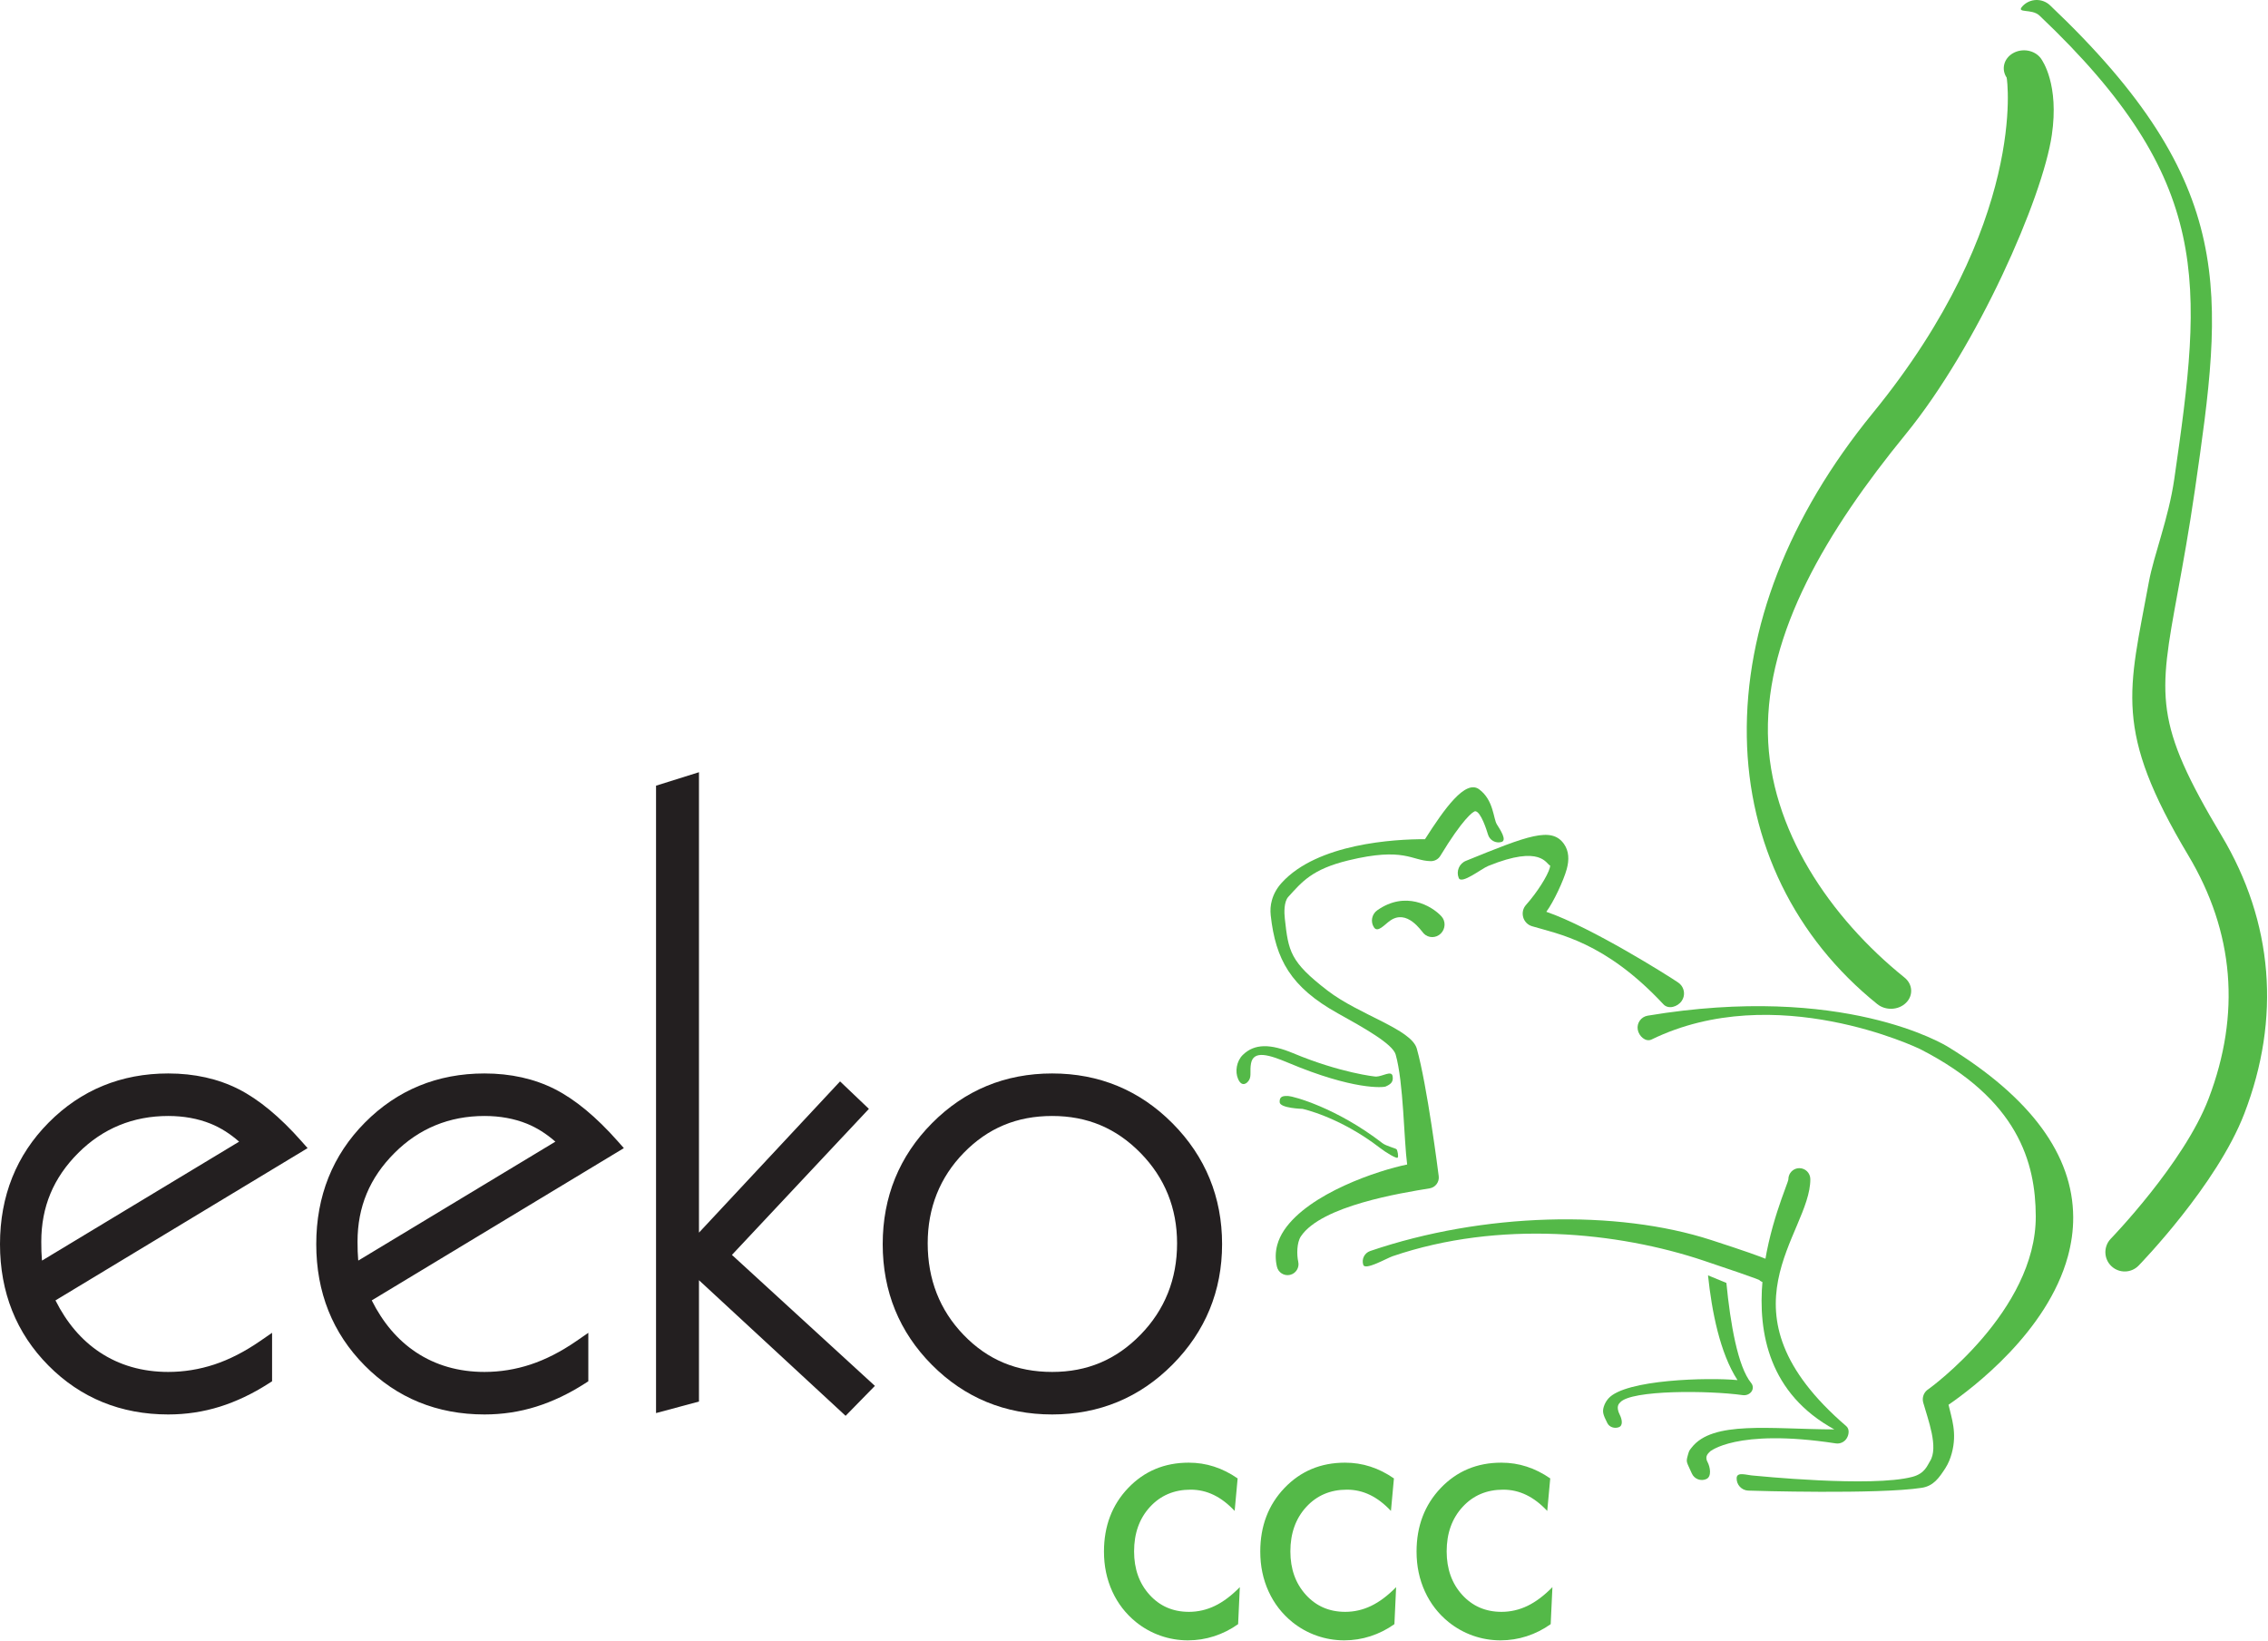
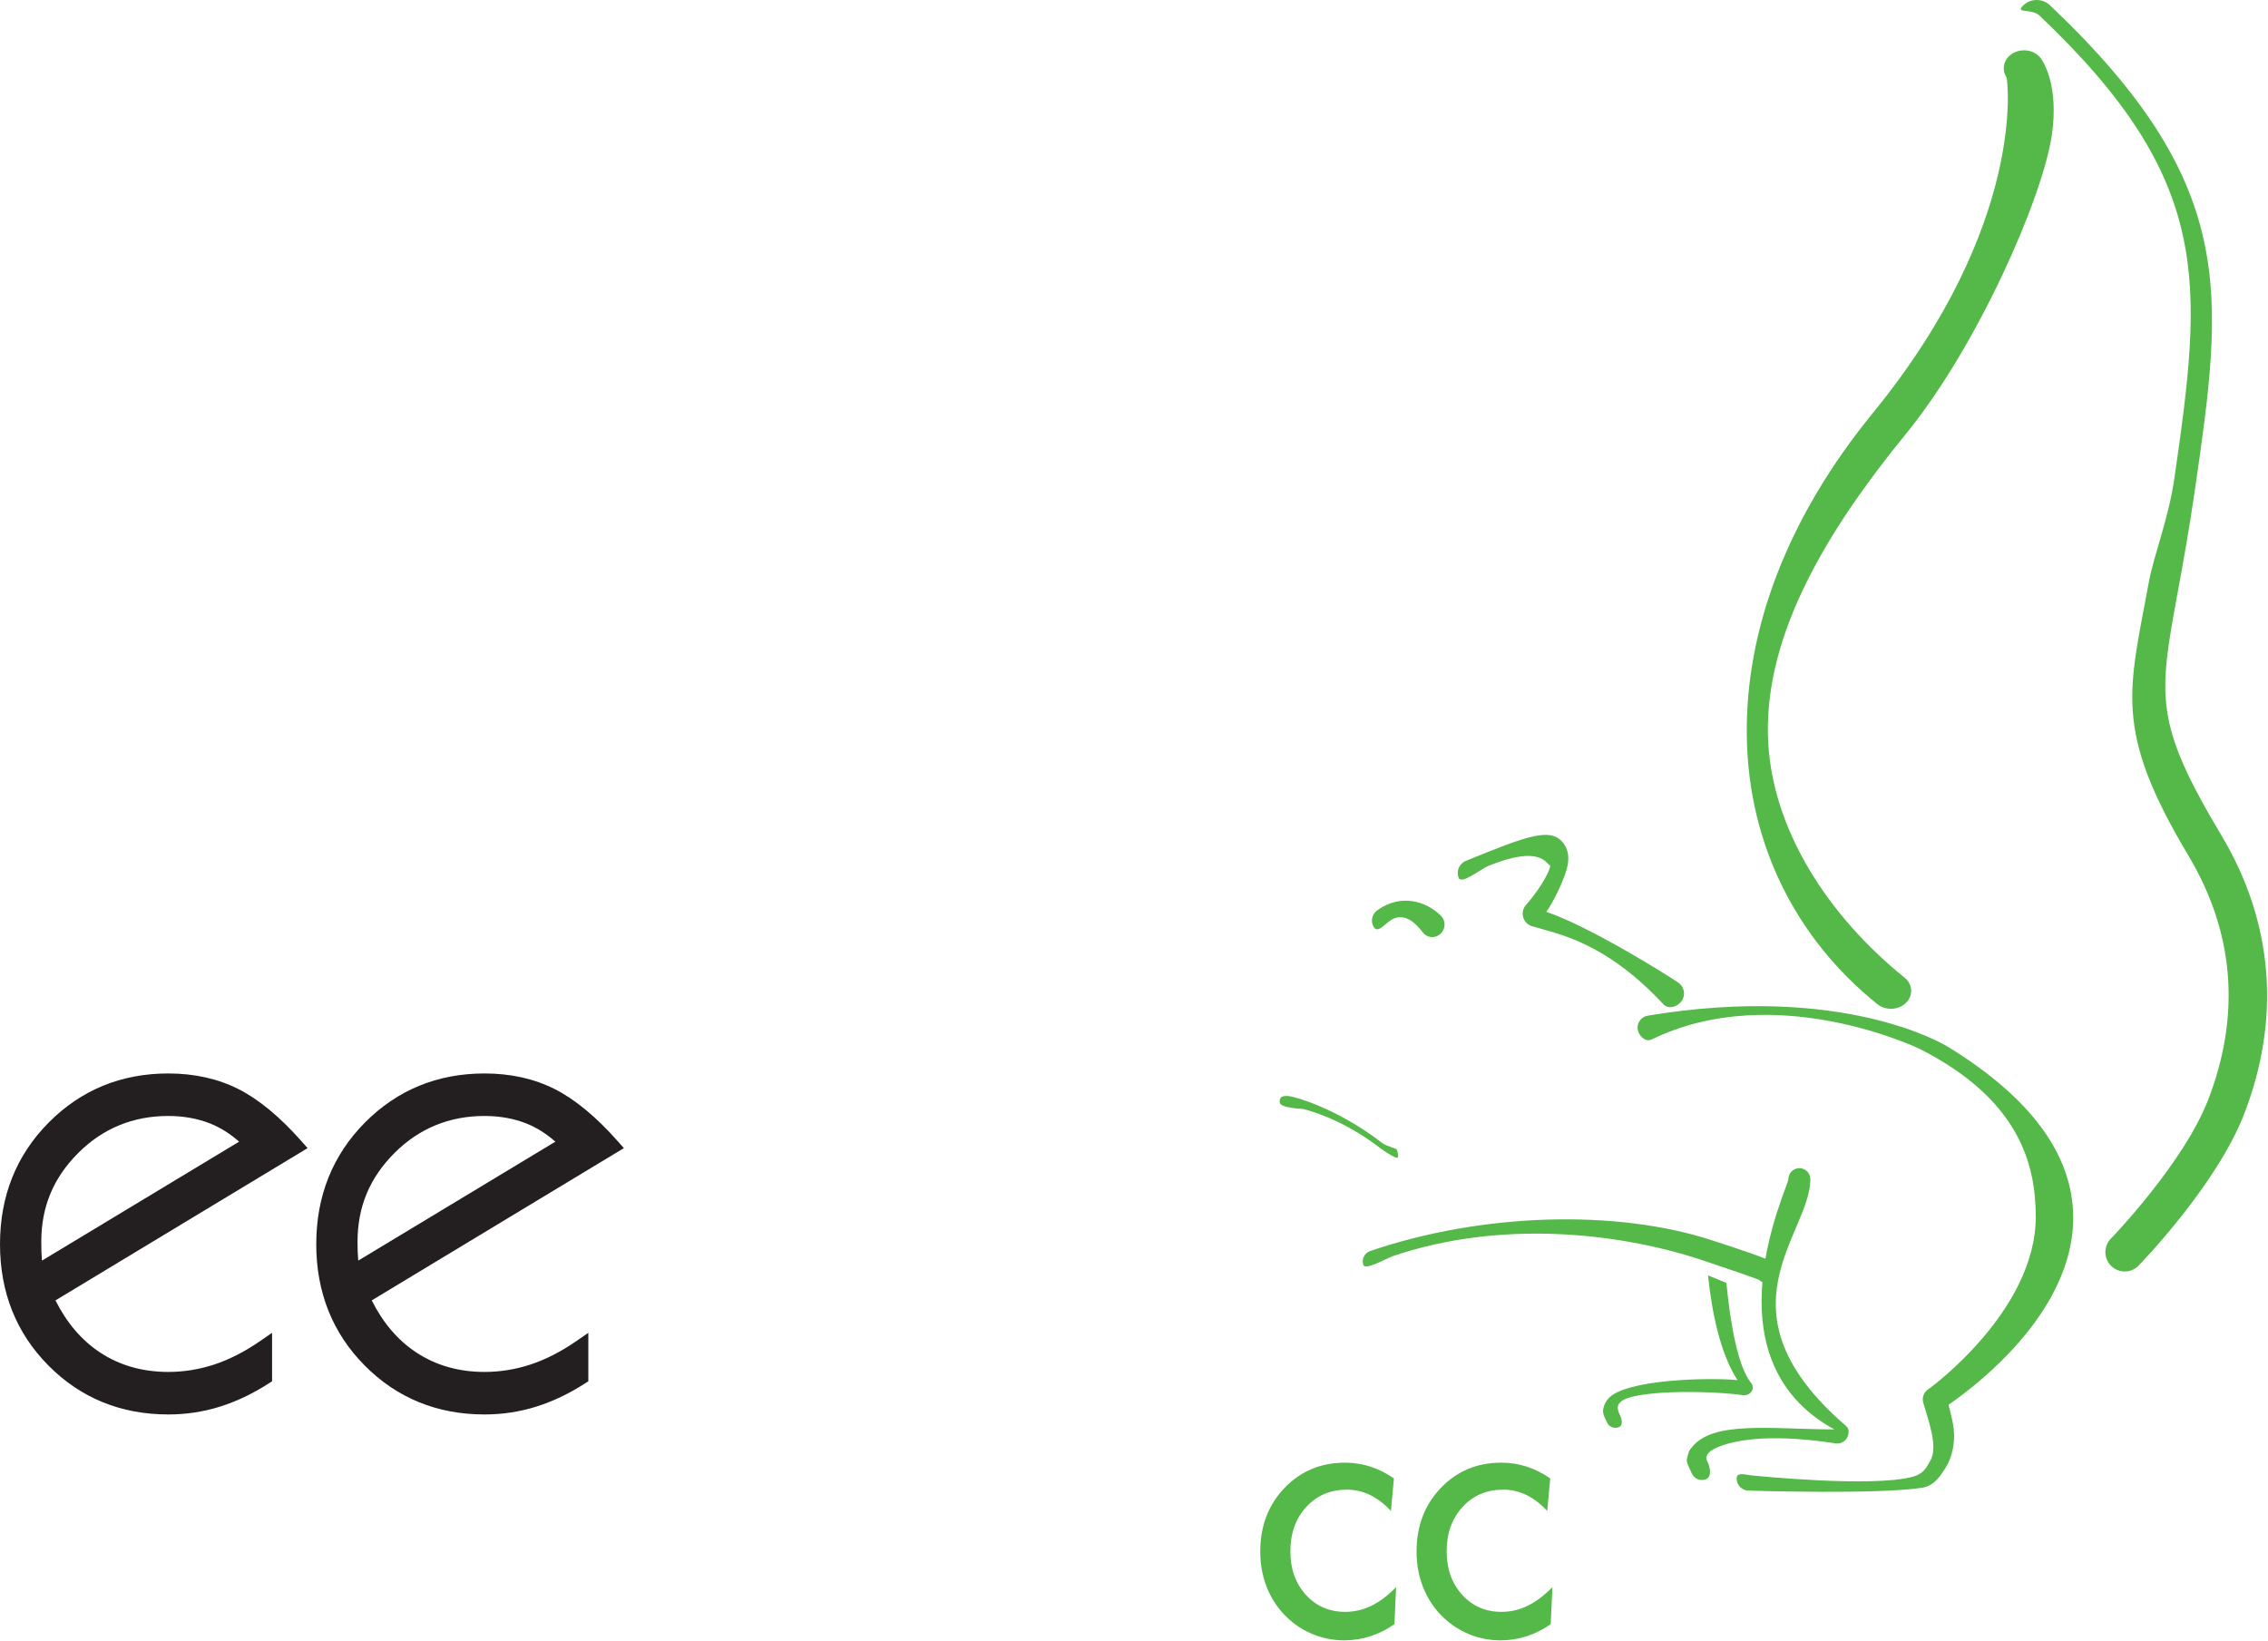
<svg xmlns="http://www.w3.org/2000/svg" width="100%" height="100%" viewBox="0 0 1696 1227" version="1.1" xml:space="preserve" style="fill-rule:evenodd;clip-rule:evenodd;stroke-linejoin:round;stroke-miterlimit:2;">
  <g transform="matrix(1,0,0,1,0,-2.532)">
    <g transform="matrix(4.167,0,0,4.167,0,0)">
      <path d="M30.192,200.892C32.96,200.892 35.517,201.358 37.791,202.274C39.575,202.996 41.294,204.078 42.911,205.501L7.543,226.844C7.532,226.748 7.52,226.649 7.512,226.553C7.441,225.771 7.409,224.735 7.409,223.454C7.409,217.206 9.577,211.995 14.045,207.528C18.452,203.124 23.882,200.892 30.192,200.892ZM54.111,205.432C50.262,201.075 46.46,197.927 42.814,196.075C39.125,194.208 34.881,193.261 30.192,193.261C21.75,193.261 14.532,196.227 8.73,202.079C2.936,207.92 0,215.262 0,223.897C0,232.532 2.921,239.863 8.693,245.682C14.466,251.509 21.702,254.461 30.192,254.461C33.381,254.461 36.497,253.99 39.453,253.064C42.396,252.141 45.337,250.744 48.194,248.91L48.826,248.506L48.826,239.807L46.673,241.292C43.927,243.188 41.166,244.601 38.467,245.492C35.774,246.38 32.988,246.829 30.192,246.829C25.545,246.829 21.402,245.636 17.874,243.282C14.62,241.114 11.959,237.99 9.956,233.989L55.201,206.663L54.111,205.432Z" style="fill:rgb(35,31,32);fill-rule:nonzero;" />
    </g>
    <g transform="matrix(4.167,0,0,4.167,0,0)">
      <path d="M86.945,200.892C89.715,200.892 92.271,201.358 94.547,202.274C96.329,202.996 98.047,204.078 99.665,205.501L64.296,226.844C64.286,226.748 64.275,226.649 64.269,226.553C64.198,225.771 64.162,224.735 64.162,223.454C64.162,217.206 66.333,211.995 70.799,207.528C75.206,203.124 80.639,200.892 86.945,200.892ZM110.868,205.432C107.02,201.075 103.217,197.927 99.568,196.075C95.881,194.208 91.634,193.261 86.945,193.261C78.505,193.261 71.287,196.227 65.484,202.079C59.692,207.92 56.754,215.262 56.754,223.897C56.754,232.532 59.678,239.863 65.45,245.682C71.223,251.509 78.455,254.461 86.945,254.461C90.135,254.461 93.251,253.99 96.208,253.064C99.153,252.141 102.095,250.744 104.95,248.91L105.579,248.506L105.579,239.807L103.43,241.292C100.682,243.188 97.921,244.601 95.221,245.492C92.529,246.38 89.745,246.829 86.945,246.829C82.301,246.829 78.157,245.636 74.628,243.282C71.374,241.114 68.715,237.99 66.711,233.989L111.956,206.663L110.868,205.432Z" style="fill:rgb(35,31,32);fill-rule:nonzero;" />
    </g>
    <g transform="matrix(4.167,0,0,4.167,0,0)">
-       <path d="M155.928,199.616L150.755,194.686L125.435,221.829L125.435,139.198L117.731,141.615L117.731,254.212L125.435,252.143L125.435,230.367L151.75,254.704L157.007,249.332L131.35,225.825L155.928,199.616Z" style="fill:rgb(35,31,32);fill-rule:nonzero;" />
-     </g>
+       </g>
    <g transform="matrix(4.167,0,0,4.167,0,0)">
-       <path d="M188.82,246.829C182.432,246.829 177.229,244.652 172.916,240.173C168.645,235.744 166.481,230.219 166.481,223.749C166.481,217.385 168.656,211.922 172.946,207.514C177.29,203.058 182.482,200.892 188.82,200.892C195.112,200.892 200.309,203.071 204.698,207.554C209.034,211.987 211.234,217.436 211.234,223.749C211.234,230.165 209.034,235.677 204.695,240.13C200.303,244.638 195.111,246.829 188.82,246.829ZM210.43,202.225C204.531,196.279 197.262,193.261 188.82,193.261C180.381,193.261 173.125,196.264 167.25,202.19C161.381,208.109 158.407,215.412 158.407,223.897C158.407,232.384 161.384,239.676 167.252,245.575C173.125,251.471 180.384,254.461 188.82,254.461C197.262,254.461 204.531,251.445 210.43,245.497C216.32,239.553 219.311,232.286 219.311,223.897C219.311,215.458 216.32,208.167 210.43,202.225Z" style="fill:rgb(35,31,32);fill-rule:nonzero;" />
-     </g>
+       </g>
    <g transform="matrix(4.167,0,0,4.167,0,0)">
      <path d="M324.876,212.217C324.924,222.131 307.272,235.877 331.329,256.562C331.928,257.081 331.823,258.067 331.406,258.741C330.993,259.416 330.209,259.774 329.427,259.651C311.332,256.883 306.769,261.267 306.939,261.049C306.718,261.327 305.829,261.856 306.409,262.954C306.922,263.912 307.205,265.62 306.209,266.053C305.217,266.497 304.056,266.047 303.616,265.062C302.631,262.847 302.537,263.082 302.903,261.745C303.135,260.904 303.155,260.952 303.56,260.426C307.333,255.518 317.644,257.103 329.189,257.146C305.813,244.368 320.948,213.593 320.94,212.233C320.938,212.051 320.962,211.879 321.011,211.708C321.237,210.878 321.996,210.263 322.892,210.258C323.984,210.252 324.867,211.13 324.876,212.217Z" style="fill:rgb(84,185,72);fill-rule:nonzero;" />
    </g>
    <g transform="matrix(4.167,0,0,4.167,0,0)">
      <path d="M307.101,223.163C319.306,227.12 317.863,227.056 318.171,227.287C319.03,227.95 319.19,229.181 318.532,230.042C317.87,230.905 316.644,231.071 315.772,230.412C315.706,230.359 317.298,230.733 305.728,226.852C290.358,221.703 269.072,219.529 249.916,226.06C248.891,226.408 245.013,228.651 244.653,227.623C244.309,226.595 244.857,225.482 245.886,225.128C266.134,218.223 290.131,217.656 307.101,223.163Z" style="fill:rgb(84,185,72);fill-rule:nonzero;" />
    </g>
    <g transform="matrix(4.167,0,0,4.167,0,0)">
      <path d="M349.639,188.519C364.461,197.629 372.007,207.908 372.05,219.063C372.062,221.483 371.71,223.817 371.102,226.066C367.409,239.625 353.982,249.752 349.677,252.718C350.198,255.079 351.264,257.741 350.253,261.446C349.998,262.386 349.633,263.275 349.126,264.073C347.987,265.834 346.991,267.295 344.869,267.627C337.008,268.826 314.724,268.168 313.715,268.125C312.523,268.066 311.603,267.06 311.653,265.866C311.707,264.671 313.526,265.384 314.724,265.438C314.964,265.449 335.957,267.605 343.227,265.647C345.45,265.047 345.871,263.597 346.339,262.868C347.947,260.374 345.98,255.347 345.137,252.338C344.875,251.412 345.255,250.427 346.069,249.919C346.285,249.785 365.406,235.899 365.332,218.871C365.292,209.321 362.235,197.887 344.543,188.871C344.356,188.781 318.581,176.351 296.39,187.164C295.316,187.684 294.096,186.559 293.903,185.387C293.705,184.209 294.499,183.096 295.677,182.892C330.764,177.041 348.885,188.047 349.639,188.519Z" style="fill:rgb(84,185,72);fill-rule:nonzero;" />
    </g>
    <g transform="matrix(4.167,0,0,4.167,0,0)">
      <path d="M280.67,152.079C281.576,153.365 281.611,154.944 281.165,156.571C280.607,158.632 278.787,162.508 277.498,164.247C285.572,167.015 299.562,175.836 301.185,176.961C302.034,177.55 302.382,178.583 302.128,179.525C302.059,179.772 301.946,180.018 301.79,180.248C301.054,181.319 299.397,181.806 298.511,180.847C288.01,169.589 279.616,168.246 274.936,166.838C274.162,166.609 273.566,166.003 273.347,165.222C273.229,164.804 273.226,164.371 273.336,163.958C273.432,163.616 273.606,163.289 273.855,163.011C275.873,160.741 277.733,157.782 278.13,156.335C278.167,156.191 278.189,156.063 278.195,155.951C277.471,155.768 276.688,152.101 267.057,156.026C265.842,156.517 262.271,159.387 261.778,158.177C261.286,156.967 261.866,155.591 263.07,155.104C274.188,150.576 278.433,148.911 280.67,152.079Z" style="fill:rgb(84,185,72);fill-rule:nonzero;" />
    </g>
    <g transform="matrix(4.167,0,0,4.167,0,0)">
-       <path d="M268.623,148.558C269.2,149.478 270.498,151.415 269.458,151.716C268.416,152.016 267.335,151.415 267.028,150.377C266.791,149.575 265.766,146.33 264.774,146.202C264.386,146.149 262.438,147.669 258.476,154.21C258.111,154.81 257.459,155.169 256.756,155.158C253.314,155.099 252.057,152.573 241.955,155.025C235.441,156.609 233.643,158.878 231.19,161.571C230.398,162.439 230.446,164.424 230.57,165.468C231.22,171.335 231.48,173.193 238.245,178.396C243.945,182.775 253.251,185.301 254.251,188.791C256.12,195.398 258.105,211.034 258.187,211.693C258.32,212.746 257.597,213.71 256.558,213.881C251.455,214.717 237.165,216.992 233.465,222.479C232.689,223.629 232.703,225.835 232.979,227.061C233.219,228.116 232.553,229.17 231.496,229.411C230.437,229.652 229.381,228.983 229.151,227.928C228.846,226.595 228.865,225.3 229.211,224.047C229.457,223.132 229.874,222.248 230.446,221.386C234.927,214.733 247.411,210.632 252.523,209.604C251.939,205.236 251.892,194.905 250.462,189.868C249.916,187.94 244.702,185.044 240.098,182.48C231.618,177.764 228.916,172.791 228.042,164.912C227.937,163.975 228,163.065 228.246,162.198C228.552,161.057 229.151,159.981 230.029,159.023C236.431,151.989 250.243,151.202 255.724,151.218C259.187,145.795 262.974,140.411 265.462,142.279C268.065,144.232 267.978,147.545 268.623,148.558Z" style="fill:rgb(84,185,72);fill-rule:nonzero;" />
-     </g>
+       </g>
    <g transform="matrix(4.167,0,0,4.167,0,0)">
      <path d="M258.653,165.039C259.471,165.907 259.423,167.293 258.562,168.15C257.7,169.006 256.323,169.001 255.494,168.139C255.044,167.673 252.504,163.702 249.462,165.842C248.463,166.543 247.245,168.059 246.576,167.053C245.9,166.046 246.169,164.664 247.169,163.969C252.178,160.447 256.87,163.128 258.653,165.039Z" style="fill:rgb(84,185,72);fill-rule:nonzero;" />
    </g>
    <g transform="matrix(4.167,0,0,4.167,0,0)">
      <path d="M287.818,253.039C288.004,252.451 288.311,251.974 288.633,251.6C291.651,248.153 306.641,247.799 311.804,248.296C308.64,243.431 307.181,235.888 306.515,229.496L309.813,230.856C310.524,238.174 311.864,245.899 314.259,248.816C314.63,249.265 314.65,249.875 314.319,250.353C313.987,250.824 313.364,251.08 312.732,250.99C306.616,250.133 292.723,250.037 290.749,252.295C290.575,252.494 289.904,252.992 290.695,254.555C291.046,255.25 291.327,256.428 290.533,256.739C289.737,257.049 288.809,256.728 288.461,256.032C287.671,254.48 287.526,253.988 287.818,253.039Z" style="fill:rgb(84,185,72);fill-rule:nonzero;" />
    </g>
    <g transform="matrix(4.167,0,0,4.167,0,0)">
-       <path d="M224.499,191.484C224.264,192.817 224.59,193.663 224.184,194.397C223.776,195.13 222.845,195.724 222.197,194.284C221.587,192.93 221.913,191.039 223.015,189.948C225.142,187.849 228.032,187.946 232.052,189.621C240.531,193.165 246.88,193.862 246.97,193.824C248.134,193.791 249.723,192.662 249.91,193.738C250.1,194.814 249.524,195.221 248.669,195.601C248.251,195.788 242.911,196.286 231.186,191.345C227.748,189.906 224.939,189.022 224.499,191.484Z" style="fill:rgb(84,185,72);fill-rule:nonzero;" />
-     </g>
+       </g>
    <g transform="matrix(4.167,0,0,4.167,0,0)">
      <path d="M231.239,197.314C232.058,197.356 239.769,199.348 248.091,205.772C248.776,206.302 250.526,206.698 250.649,206.891C250.773,207.078 251.024,208.17 250.81,208.373C250.598,208.587 248.714,207.448 247.689,206.655C240.377,201.007 233.733,199.616 233.733,199.616C233.733,199.616 229.697,199.508 229.642,198.416C229.585,197.325 230.308,197.266 231.239,197.314Z" style="fill:rgb(84,185,72);fill-rule:nonzero;" />
    </g>
    <g transform="matrix(4.167,0,0,4.167,0,0)">
      <path d="M367.894,1.561C401.811,33.733 398.992,53.211 393.885,88.565C392.828,95.856 391.729,101.866 390.843,106.694C387.348,125.71 386.514,130.229 398.676,150.581C407.945,166.1 409.358,183.358 402.745,200.496C397.812,213.295 384.14,227.371 383.819,227.714C382.499,229.103 380.314,229.17 378.912,227.853C377.522,226.544 377.454,224.347 378.768,222.95C378.838,222.874 391.934,209.37 396.351,197.78C402.15,182.568 400.922,167.887 392.711,154.138C379.212,131.539 382.027,124.645 385.617,105.114C386.541,100.101 389.152,93.725 390.191,86.563C395.277,51.35 397.303,33.097 365.998,3.403C364.611,2.08 361.665,3.082 362.98,1.69C364.305,0.298 366.499,0.242 367.894,1.561Z" style="fill:rgb(84,185,72);fill-rule:nonzero;" />
    </g>
    <g transform="matrix(4.167,0,0,4.167,0,0)">
      <path d="M366.236,11.071C366.573,11.534 369.542,15.817 368.212,24.853C366.55,36.153 354.891,62.731 341.986,78.539C327.807,95.899 316.972,114.105 317.261,132.219C317.528,149.436 328.492,165.359 341.773,176.046C343.27,177.25 343.381,179.289 342.032,180.596C340.687,181.918 338.379,182.014 336.892,180.815C322.092,168.903 313.772,151.869 313.477,132.835C313.163,113.327 320.981,93.236 336.082,74.746C363.935,40.639 360.195,14.671 360.107,14.537L360.164,14.618C359.092,13.118 359.562,11.119 361.237,10.159C362.912,9.203 365.132,9.597 366.236,11.071Z" style="fill:rgb(84,185,72);fill-rule:nonzero;" />
    </g>
    <g transform="matrix(4.167,0,0,4.167,0,0)">
      <path d="M250.236,292.094C248.9,293.041 247.468,293.763 245.943,294.258C244.417,294.754 242.849,295 241.243,295C239.535,295 237.89,294.722 236.302,294.165C234.712,293.608 233.259,292.8 231.939,291.744C230.082,290.244 228.655,288.403 227.657,286.224C226.661,284.044 226.163,281.662 226.163,279.077C226.163,274.497 227.607,270.695 230.504,267.659C233.401,264.629 237.02,263.113 241.365,263.113C242.945,263.113 244.46,263.345 245.913,263.816C247.364,264.282 248.775,264.988 250.149,265.939L249.614,271.776C248.419,270.496 247.169,269.541 245.862,268.907C244.557,268.275 243.174,267.958 241.714,267.958C238.745,267.958 236.313,268.995 234.412,271.065C232.518,273.135 231.566,275.791 231.566,279.035C231.566,282.186 232.49,284.778 234.342,286.824C236.19,288.864 238.544,289.886 241.406,289.886C243.027,289.886 244.584,289.527 246.065,288.815C247.555,288.097 249.045,286.978 250.543,285.451L250.236,292.094Z" style="fill:rgb(84,185,72);fill-rule:nonzero;" />
    </g>
    <g transform="matrix(4.167,0,0,4.167,0,0)">
-       <path d="M222.189,292.094C220.853,293.041 219.42,293.763 217.896,294.258C216.369,294.754 214.801,295 213.195,295C211.487,295 209.842,294.722 208.254,294.165C206.664,293.608 205.211,292.8 203.892,291.744C202.034,290.244 200.607,288.403 199.609,286.224C198.613,284.044 198.115,281.662 198.115,279.077C198.115,274.497 199.559,270.695 202.456,267.659C205.354,264.629 208.972,263.113 213.317,263.113C214.898,263.113 216.412,263.345 217.865,263.816C219.316,264.282 220.728,264.988 222.102,265.939L221.566,271.776C220.371,270.496 219.121,269.541 217.814,268.907C216.509,268.275 215.126,267.958 213.666,267.958C210.697,267.958 208.265,268.995 206.364,271.065C204.47,273.135 203.519,275.791 203.519,279.035C203.519,282.186 204.442,284.778 206.294,286.824C208.143,288.864 210.496,289.886 213.358,289.886C214.98,289.886 216.536,289.527 218.018,288.815C219.507,288.097 220.997,286.978 222.495,285.451L222.189,292.094Z" style="fill:rgb(84,185,72);fill-rule:nonzero;" />
-     </g>
+       </g>
    <g transform="matrix(4.167,0,0,4.167,0,0)">
-       <path d="M278.282,292.094C276.949,293.041 275.52,293.763 273.994,294.258C272.466,294.754 270.899,295 269.288,295C267.584,295 265.938,294.722 264.348,294.165C262.764,293.608 261.308,292.8 259.988,291.744C258.13,290.244 256.703,288.403 255.707,286.224C254.709,284.044 254.211,281.662 254.211,279.077C254.211,274.497 255.659,270.695 258.553,267.659C261.446,264.629 265.068,263.113 269.412,263.113C270.996,263.113 272.511,263.345 273.961,263.816C275.413,264.282 276.826,264.988 278.201,265.939L277.663,271.776C276.467,270.496 275.215,269.541 273.908,268.907C272.602,268.275 271.221,267.958 269.765,267.958C266.794,267.958 264.358,268.995 262.463,271.065C260.564,273.135 259.614,275.791 259.614,279.035C259.614,282.186 260.54,284.778 262.389,286.824C264.241,288.864 266.596,289.886 269.455,289.886C271.077,289.886 272.63,289.527 274.117,288.815C275.601,288.097 277.094,286.978 278.592,285.451L278.282,292.094Z" style="fill:rgb(84,185,72);fill-rule:nonzero;" />
+       <path d="M278.282,292.094C276.949,293.041 275.52,293.763 273.994,294.258C272.466,294.754 270.899,295 269.288,295C267.584,295 265.938,294.722 264.348,294.165C262.764,293.608 261.308,292.8 259.988,291.744C258.13,290.244 256.703,288.403 255.707,286.224C254.709,284.044 254.211,281.662 254.211,279.077C254.211,274.497 255.659,270.695 258.553,267.659C261.446,264.629 265.068,263.113 269.412,263.113C270.996,263.113 272.511,263.345 273.961,263.816C275.413,264.282 276.826,264.988 278.201,265.939L277.663,271.776C276.467,270.496 275.215,269.541 273.908,268.907C272.602,268.275 271.221,267.958 269.765,267.958C266.794,267.958 264.358,268.995 262.463,271.065C260.564,273.135 259.614,275.791 259.614,279.035C259.614,282.186 260.54,284.778 262.389,286.824C264.241,288.864 266.596,289.886 269.455,289.886C271.077,289.886 272.63,289.527 274.117,288.815C275.601,288.097 277.094,286.978 278.592,285.451L278.282,292.094" style="fill:rgb(84,185,72);fill-rule:nonzero;" />
    </g>
  </g>
</svg>